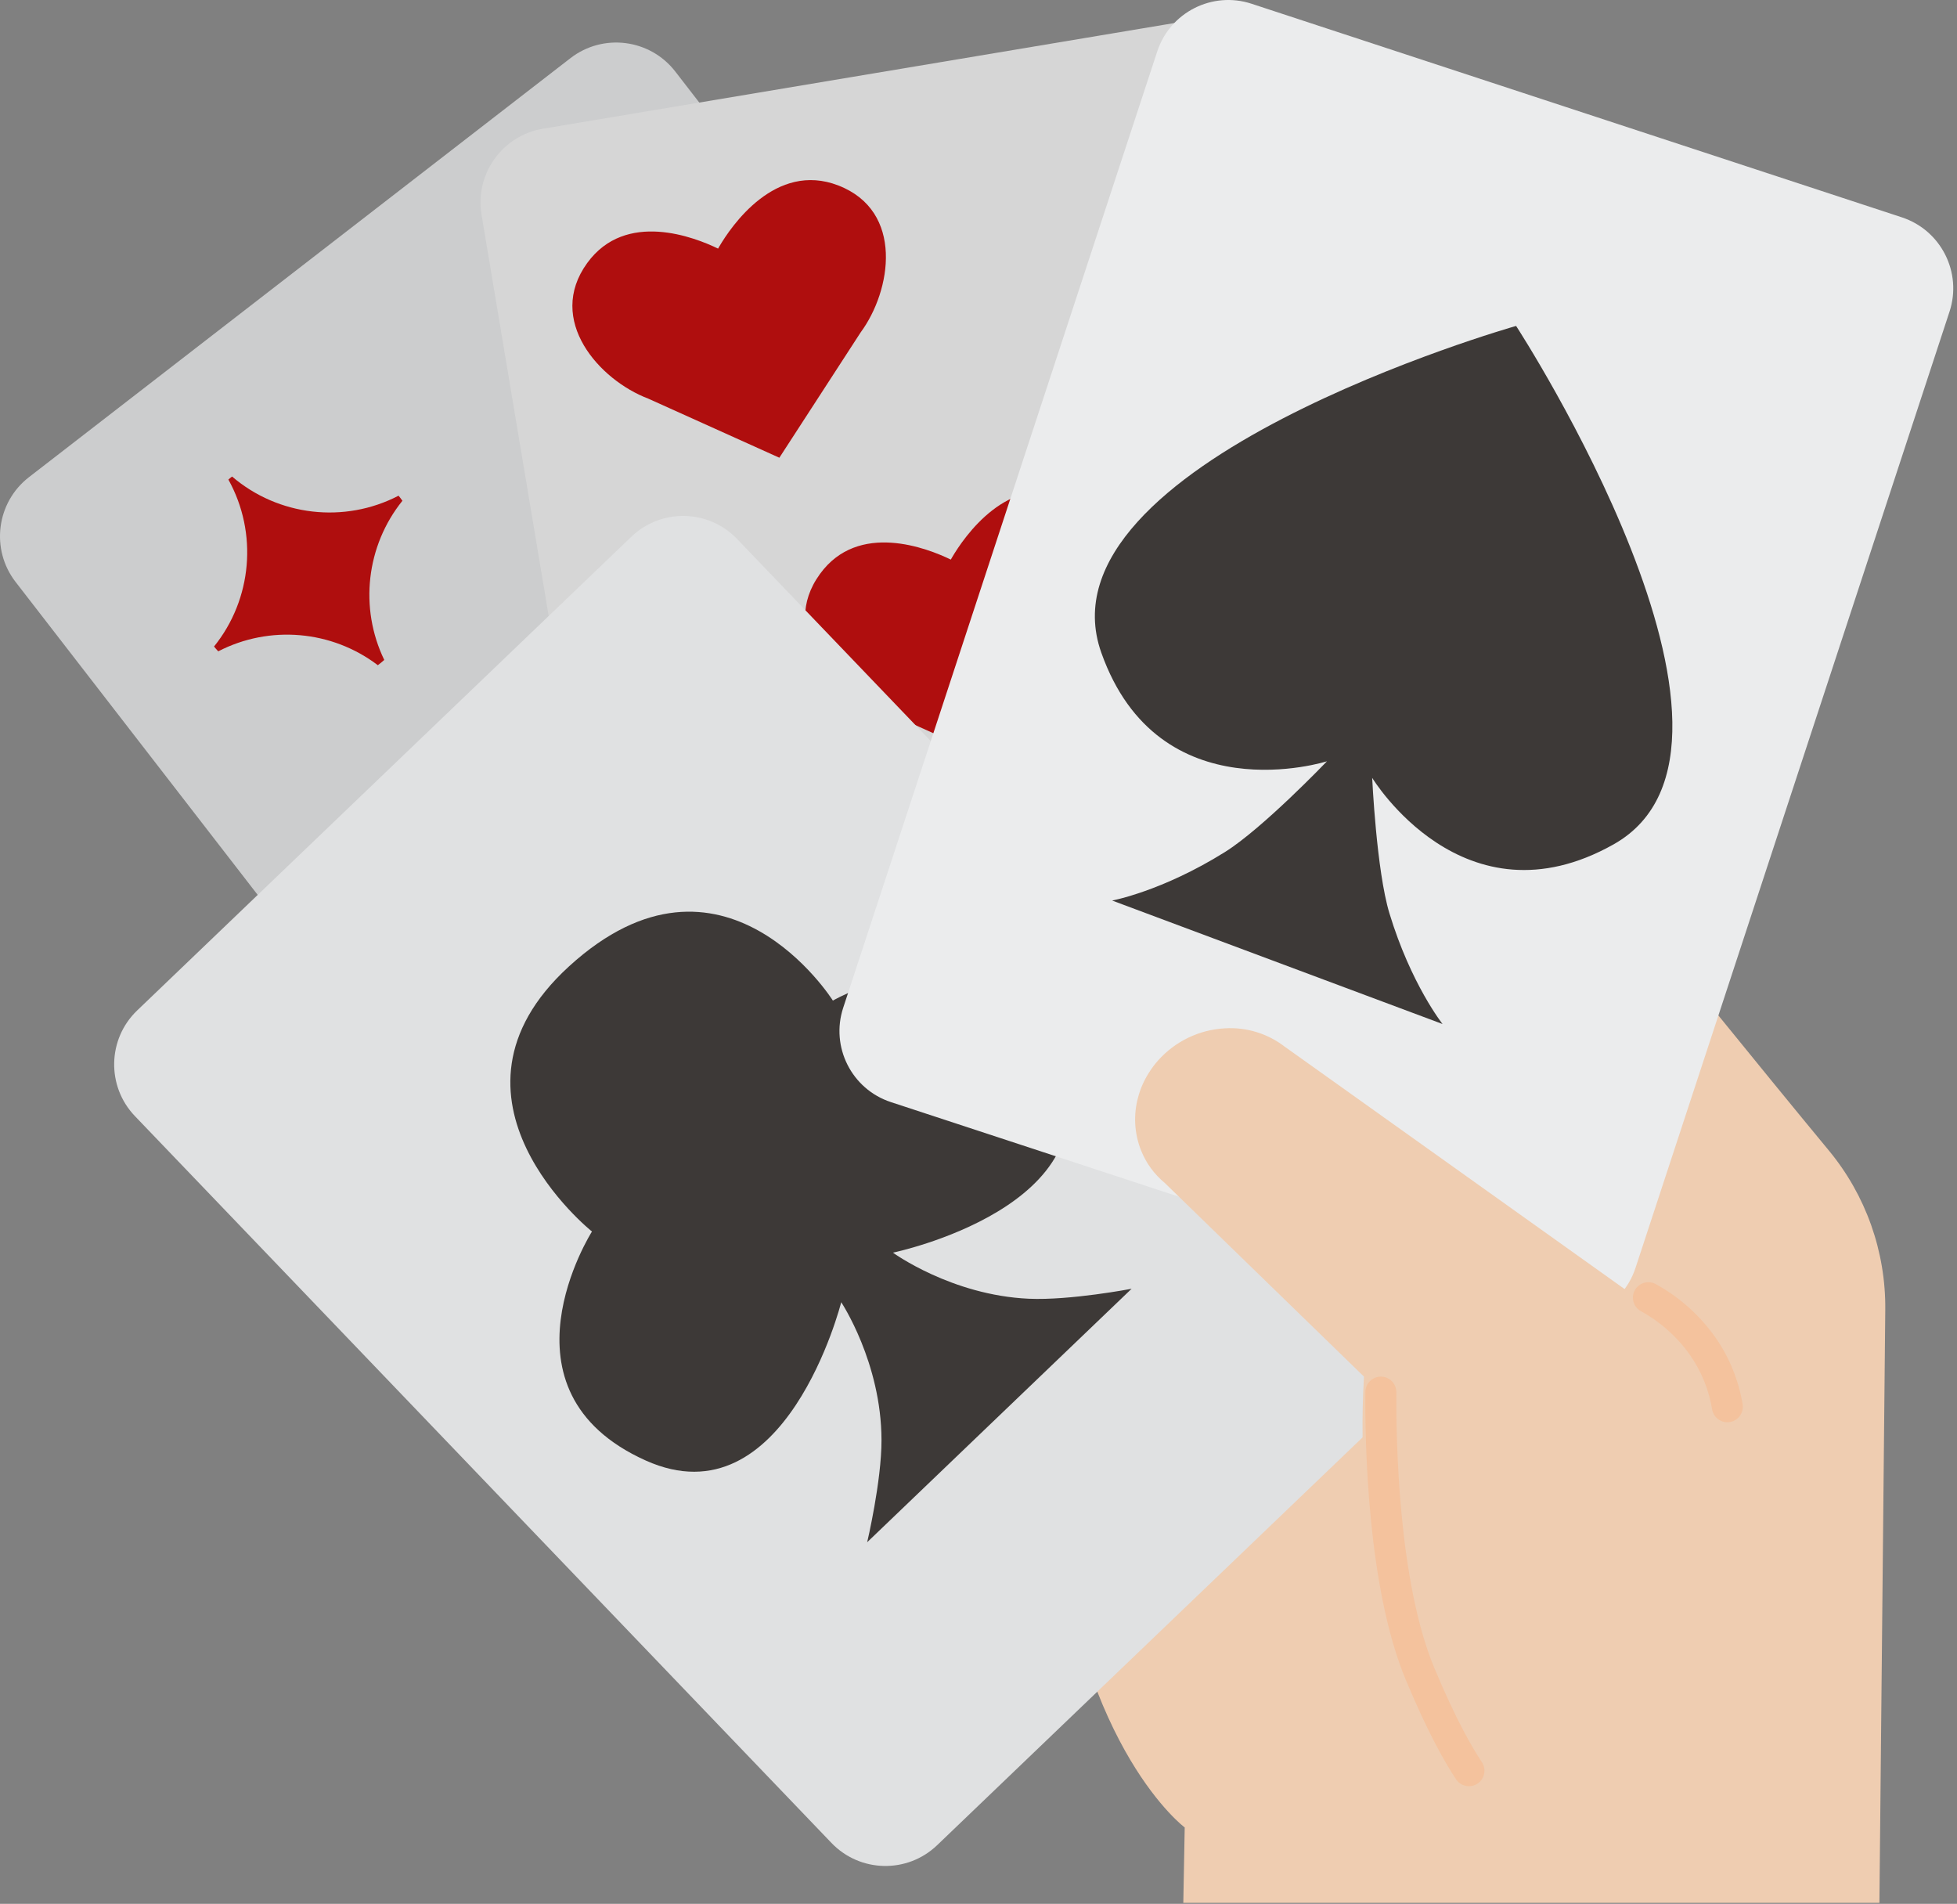
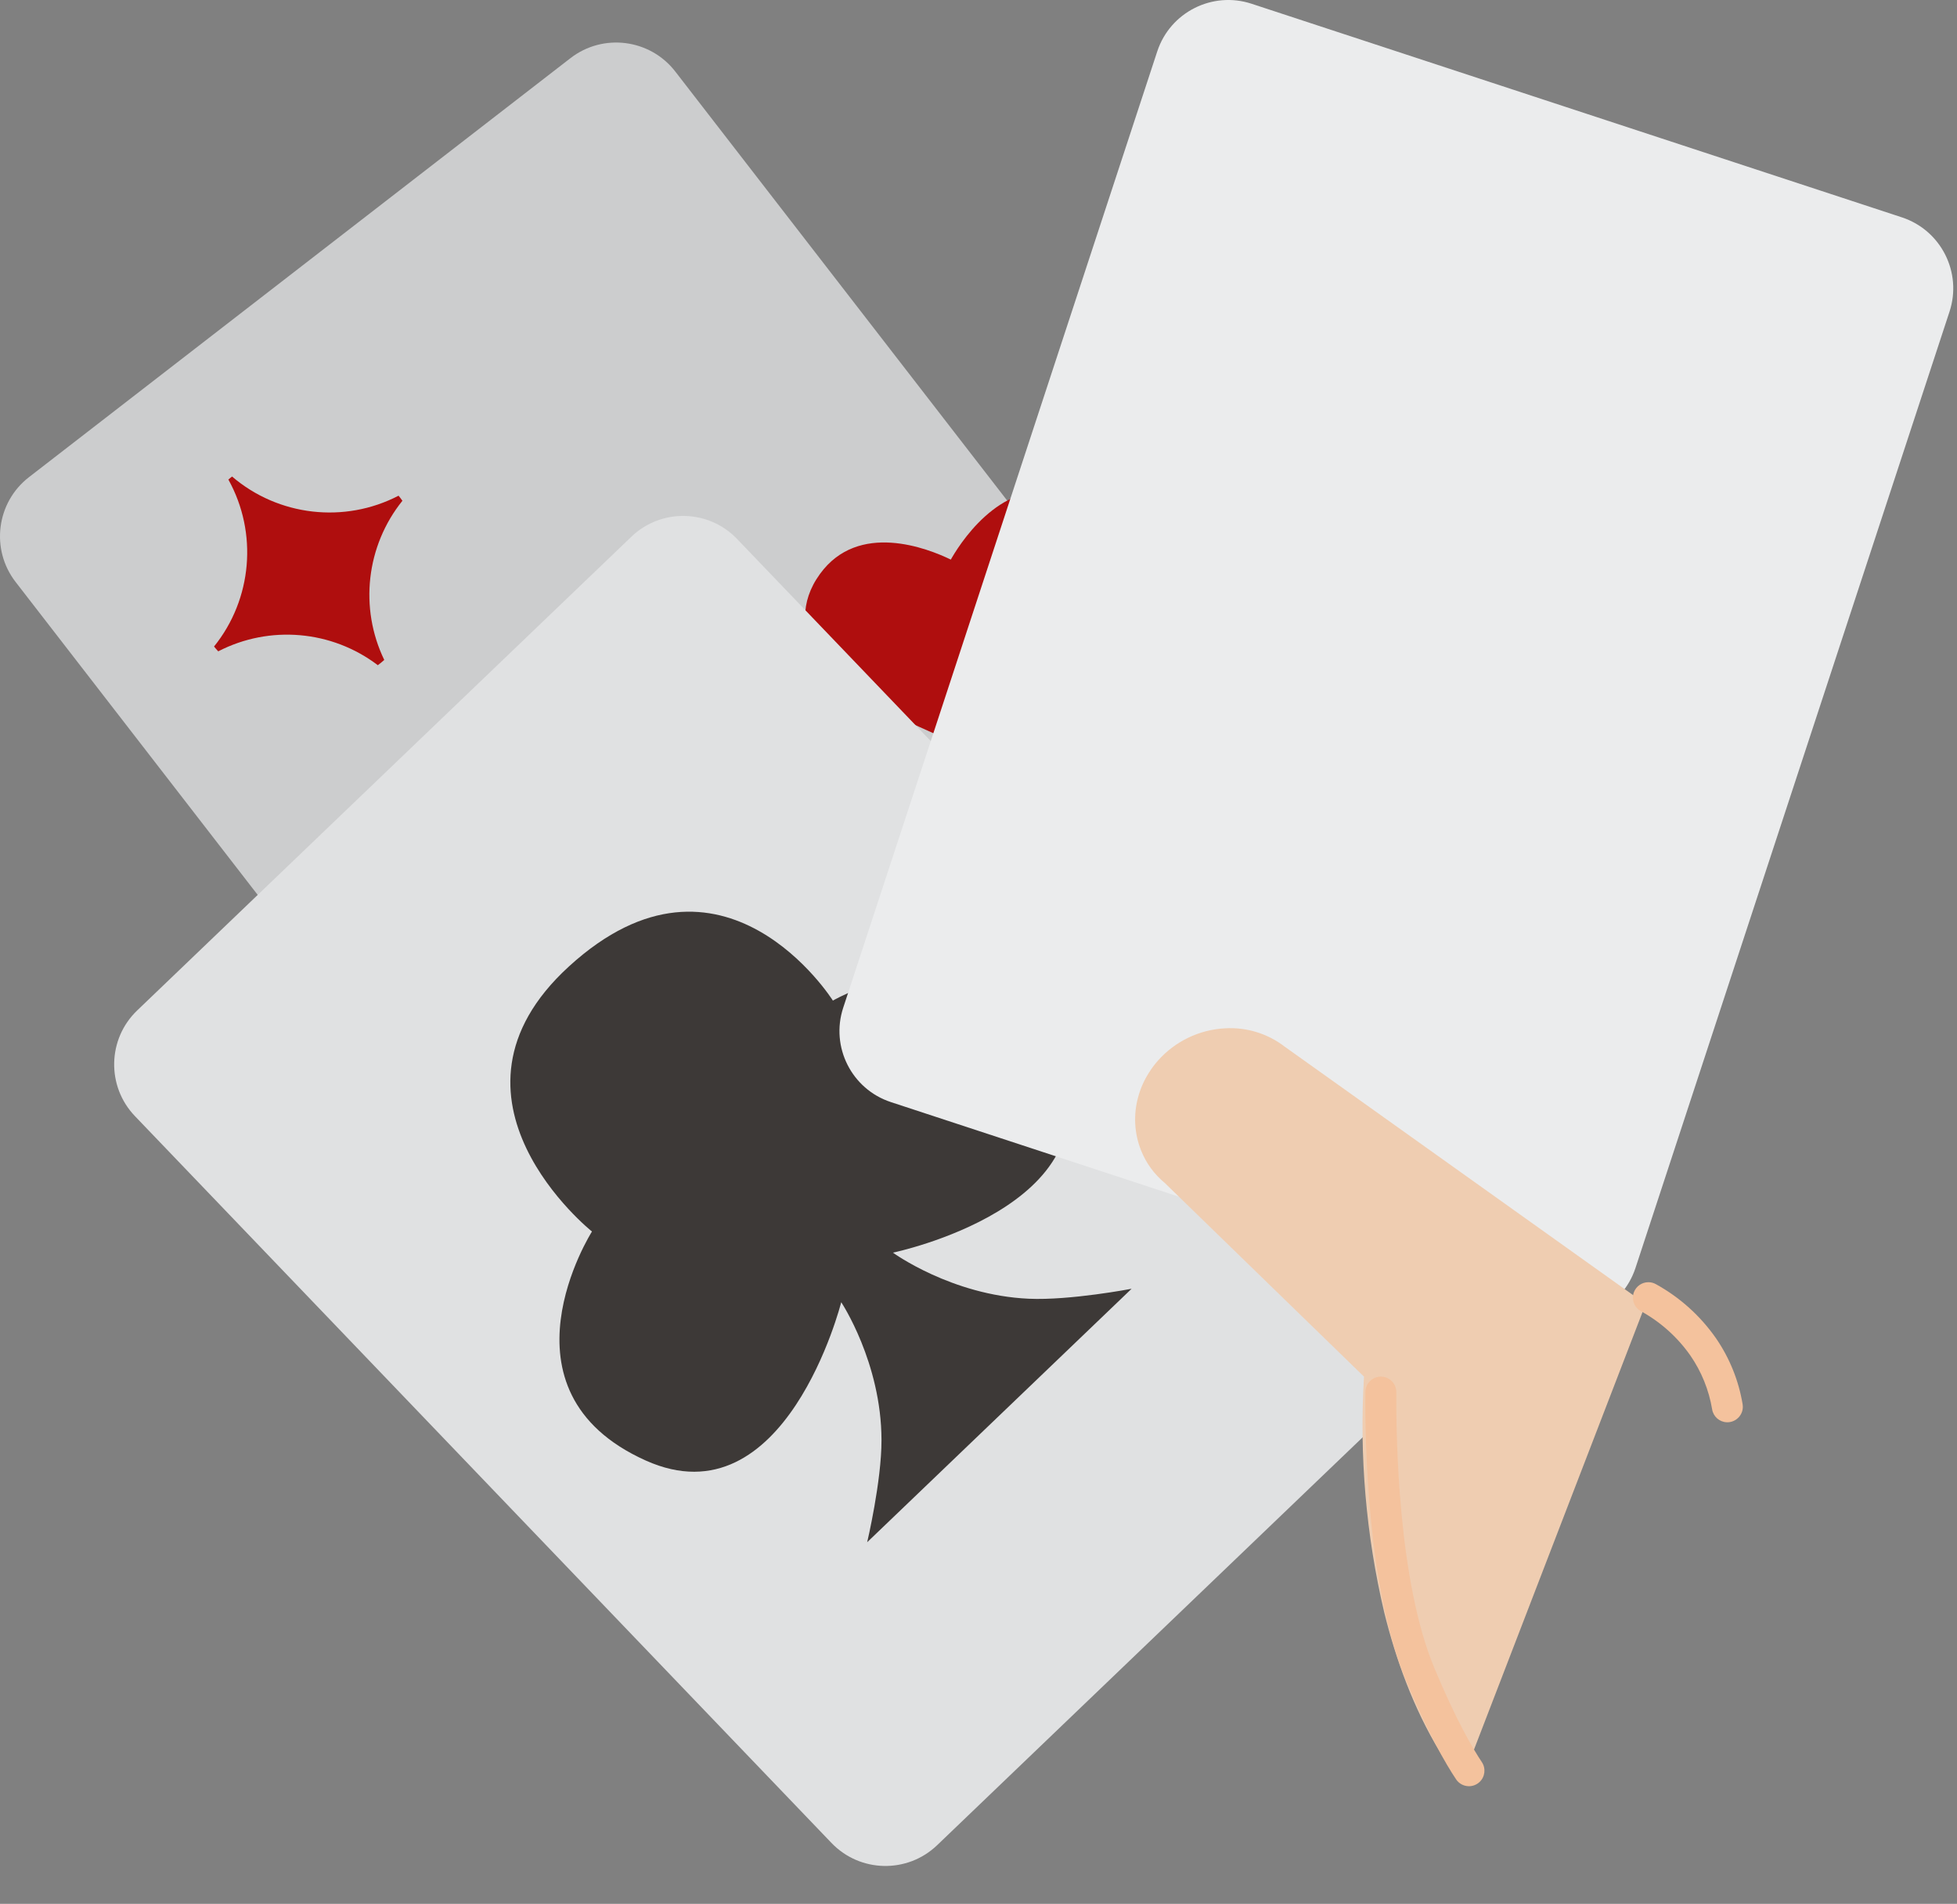
<svg xmlns="http://www.w3.org/2000/svg" width="100%" height="100%" viewBox="0 0 513 499" version="1.1" xml:space="preserve" style="fill-rule:evenodd;clip-rule:evenodd;stroke-linejoin:round;stroke-miterlimit:2;">
  <rect x="0" y="0" width="513" height="499" fill="#808080" stroke="none" />
  <g transform="matrix(1,0,0,1,0.094,-6.511)">
    <g transform="matrix(1.013,0,0,1.013,0,6.617)">
-       <path d="M486.247,492.24L487.763,338.768C487.912,323.744 482.734,309.142 473.154,297.568C439.289,256.648 359.243,156.885 359.243,156.885C359.243,186.439 275.685,394.511 273.104,391.764C279.975,452.977 306.477,472.733 306.477,472.733L306.114,492.24" style="fill:rgb(239,205,177);fill-rule:nonzero;" />
-     </g>
+       </g>
    <g transform="matrix(1.013,0,0,1.013,0,6.617)">
      <g transform="matrix(0.791,-0.612,0.612,0.791,-79.392,142.568)">
        <path d="M276.875,57.246L276.875,317.725C276.875,328.395 268.212,337.058 257.542,337.058L80.401,337.058C69.731,337.058 61.068,328.395 61.068,317.725L61.068,57.246C61.068,46.576 69.731,37.913 80.401,37.913L257.542,37.913C268.212,37.913 276.875,46.576 276.875,57.246Z" style="fill:rgb(204,205,206);" />
      </g>
    </g>
    <g transform="matrix(1.013,0,0,1.013,0,6.617)">
      <path d="M103.041,128.152C103.4,128.57 103.728,129.013 104.041,129.465C94.674,141.116 92.84,157.186 99.341,170.648C99.087,170.89 98.806,171.12 98.526,171.348C98.246,171.576 97.964,171.807 97.676,172.008C85.775,162.963 69.663,161.564 56.381,168.422C56.002,168.022 55.632,167.611 55.294,167.176C65.192,154.901 66.664,137.76 59.005,123.976C59.152,123.838 59.319,123.702 59.475,123.576C59.631,123.45 59.797,123.313 59.962,123.195C71.945,133.45 89.042,135.418 103.041,128.152Z" style="fill:rgb(175,14,14);fill-rule:nonzero;" />
    </g>
    <g transform="matrix(1.013,0,0,1.013,0,6.617)">
      <g transform="matrix(0.986,-0.165,0.165,0.986,-23.934,43.88)">
-         <path d="M360.354,35.936L360.354,296.399C360.354,307.073 351.687,315.74 341.013,315.74L163.888,315.74C153.214,315.74 144.547,307.073 144.547,296.399L144.547,35.936C144.547,25.262 153.214,16.595 163.888,16.595L341.013,16.595C351.687,16.595 360.354,25.262 360.354,35.936Z" style="fill:rgb(214,214,214);" />
-       </g>
+         </g>
    </g>
    <g transform="matrix(1.013,0,0,1.013,0,6.617)">
      <path d="M307,224.35C310,219.25 321.467,202.23 337.824,208.591C354.866,215.217 351.559,235.776 343.557,246.609L322.531,279.022L288.567,263.712C275.975,258.932 262.067,243.434 272.813,228.639C282.771,214.927 300.696,222.009 306.675,224.914C306.764,224.748 306.872,224.559 307,224.35Z" style="fill:rgb(175,14,14);fill-rule:nonzero;" />
      <path d="M246.275,144.12C249.275,139.02 260.742,122 277.099,128.361C294.141,134.987 290.834,155.546 282.832,166.379L261.805,198.792L227.842,183.482C215.25,178.703 201.342,163.204 212.088,148.409C222.046,134.697 239.971,141.779 245.95,144.684C246.044,144.518 246.152,144.329 246.275,144.12Z" style="fill:rgb(175,14,14);fill-rule:nonzero;" />
-       <path d="M186.052,63.657C189.052,58.557 200.52,41.537 216.877,47.898C233.918,54.524 230.611,75.083 222.609,85.916L201.583,118.329L167.619,103.019C155.027,98.24 141.119,82.741 151.865,67.946C161.823,54.234 179.748,61.316 185.727,64.221C185.821,64.055 185.929,63.866 186.052,63.657Z" style="fill:rgb(175,14,14);fill-rule:nonzero;" />
    </g>
    <g transform="matrix(1.013,0,0,1.013,0,6.617)">
      <g transform="matrix(0.722,-0.692,0.692,0.722,-156.747,225.998)">
        <path d="M310.731,177.796L310.731,438.273C310.731,448.944 302.068,457.607 291.397,457.607L114.258,457.607C103.587,457.607 94.924,448.944 94.924,438.273L94.924,177.796C94.924,167.125 103.587,158.462 114.258,158.462L291.397,158.462C302.068,158.462 310.731,167.125 310.731,177.796Z" style="fill:rgb(224,225,226);" />
      </g>
    </g>
    <g transform="matrix(1.013,0,0,1.013,0,6.617)">
      <path d="M292.733,333.351C292.733,333.351 276.824,336.407 266.145,335.931C246.128,335.04 230.974,324.008 230.974,324.008C230.974,324.008 288.727,312.029 274.045,275.214C257.74,234.329 215.435,258.79 215.435,258.79C215.435,258.79 186.968,213.562 147.148,249.941C109.817,284.041 153.093,318.541 153.093,318.541C153.093,318.541 126.861,359.77 167.017,377.795C203.176,394.025 217.593,336.831 217.593,336.831C217.593,336.831 227.973,352.44 228.015,372.477C228.037,383.166 224.309,398.931 224.309,398.931L292.733,333.351Z" style="fill:rgb(61,57,55);fill-rule:nonzero;" />
    </g>
    <g transform="matrix(1.013,0,0,1.013,0,6.617)">
      <g transform="matrix(0.95,0.312,-0.312,0.95,71.317,-104.231)">
        <path d="M469.136,40.414L469.136,300.885C469.136,311.557 460.471,320.222 449.799,320.222L272.666,320.222C261.994,320.222 253.329,311.557 253.329,300.885L253.329,40.414C253.329,29.742 261.994,21.077 272.666,21.077L449.799,21.077C460.471,21.077 469.136,29.742 469.136,40.414Z" style="fill:rgb(235,236,237);" />
      </g>
    </g>
    <g transform="matrix(1.013,0,0,1.013,0,6.617)">
-       <path d="M373.2,264.851C373.2,264.851 365.031,254.566 359.456,236.22C356.094,225.154 354.991,201.157 354.991,201.157C354.991,201.157 378.651,240.219 417.478,218.357C462.77,192.857 392.362,84.431 392.362,84.431L392.232,84.231L391.852,84.339C391.852,84.339 267.522,119.766 284.89,168.757C299.779,210.757 343.29,196.87 343.29,196.87C343.29,196.87 326.684,214.229 316.877,220.358C300.616,230.52 287.699,232.901 287.699,232.901L373.2,264.851Z" style="fill:rgb(61,57,55);fill-rule:nonzero;" />
-     </g>
+       </g>
    <g transform="matrix(1.013,0,0,1.013,0,6.617)">
      <path d="M425.746,337.306L346.005,280.44L332.363,270.719C327.95,267.315 322.447,265.625 316.884,265.965C310.232,266.318 303.992,269.323 299.568,274.303C298.693,275.285 297.905,276.342 297.212,277.46C295.965,279.397 295.027,281.516 294.433,283.741C293.169,288.298 293.429,293.146 295.174,297.541C296.476,300.822 298.587,303.721 301.309,305.967L352.87,356.086C351.636,376.545 353.394,397.074 358.09,417.025C361.098,429.253 365.646,441.815 372.49,453.132C374.181,455.939 376.017,458.656 377.99,461.273" style="fill:rgb(239,205,177);fill-rule:nonzero;" />
    </g>
    <g transform="matrix(1.013,0,0,1.013,0,6.617)">
-       <path d="M446.73,367.89L446.723,367.89C444.841,367.813 443.259,366.408 442.96,364.548C442.127,359.542 440.199,354.782 437.314,350.607C433.986,345.865 429.615,341.947 424.538,339.156C422.793,338.196 422.015,336.075 422.725,334.215C423.318,332.675 424.807,331.653 426.458,331.653C427.147,331.653 427.825,331.831 428.425,332.17C434.589,335.57 439.892,340.339 443.925,346.109C447.473,351.25 449.84,357.113 450.856,363.276C450.888,363.48 450.904,363.687 450.904,363.894C450.904,366.088 449.098,367.894 446.904,367.894C446.846,367.894 446.788,367.893 446.73,367.89Z" style="fill:rgb(244,194,157);fill-rule:nonzero;" />
+       <path d="M446.73,367.89L446.723,367.89C444.841,367.813 443.259,366.408 442.96,364.548C442.127,359.542 440.199,354.782 437.314,350.607C433.986,345.865 429.615,341.947 424.538,339.156C422.793,338.196 422.015,336.075 422.725,334.215C423.318,332.675 424.807,331.653 426.458,331.653C427.147,331.653 427.825,331.831 428.425,332.17C434.589,335.57 439.892,340.339 443.925,346.109C447.473,351.25 449.84,357.113 450.856,363.276C450.888,363.48 450.904,363.687 450.904,363.894C450.904,366.088 449.098,367.894 446.904,367.894C446.846,367.894 446.788,367.893 446.73,367.89" style="fill:rgb(244,194,157);fill-rule:nonzero;" />
    </g>
    <g transform="matrix(1.013,0,0,1.013,0,6.617)">
      <path d="M382.758,460.985C382.018,461.676 381.042,462.06 380.029,462.06C378.701,462.06 377.456,461.398 376.713,460.297C373.999,456.246 369.475,448.427 363.676,434.515C353.64,410.44 353.11,372.546 353.231,360.038C353.254,357.86 355.053,356.081 357.231,356.081C357.278,356.081 357.324,356.081 357.371,356.083C359.525,356.152 361.255,357.95 361.242,360.105C361.156,372.097 361.709,409.005 371.06,431.437C376.675,444.908 381.012,452.298 383.376,455.837C384.457,457.463 384.195,459.655 382.761,460.98L382.758,460.985Z" style="fill:rgb(244,194,157);fill-rule:nonzero;" />
    </g>
  </g>
</svg>